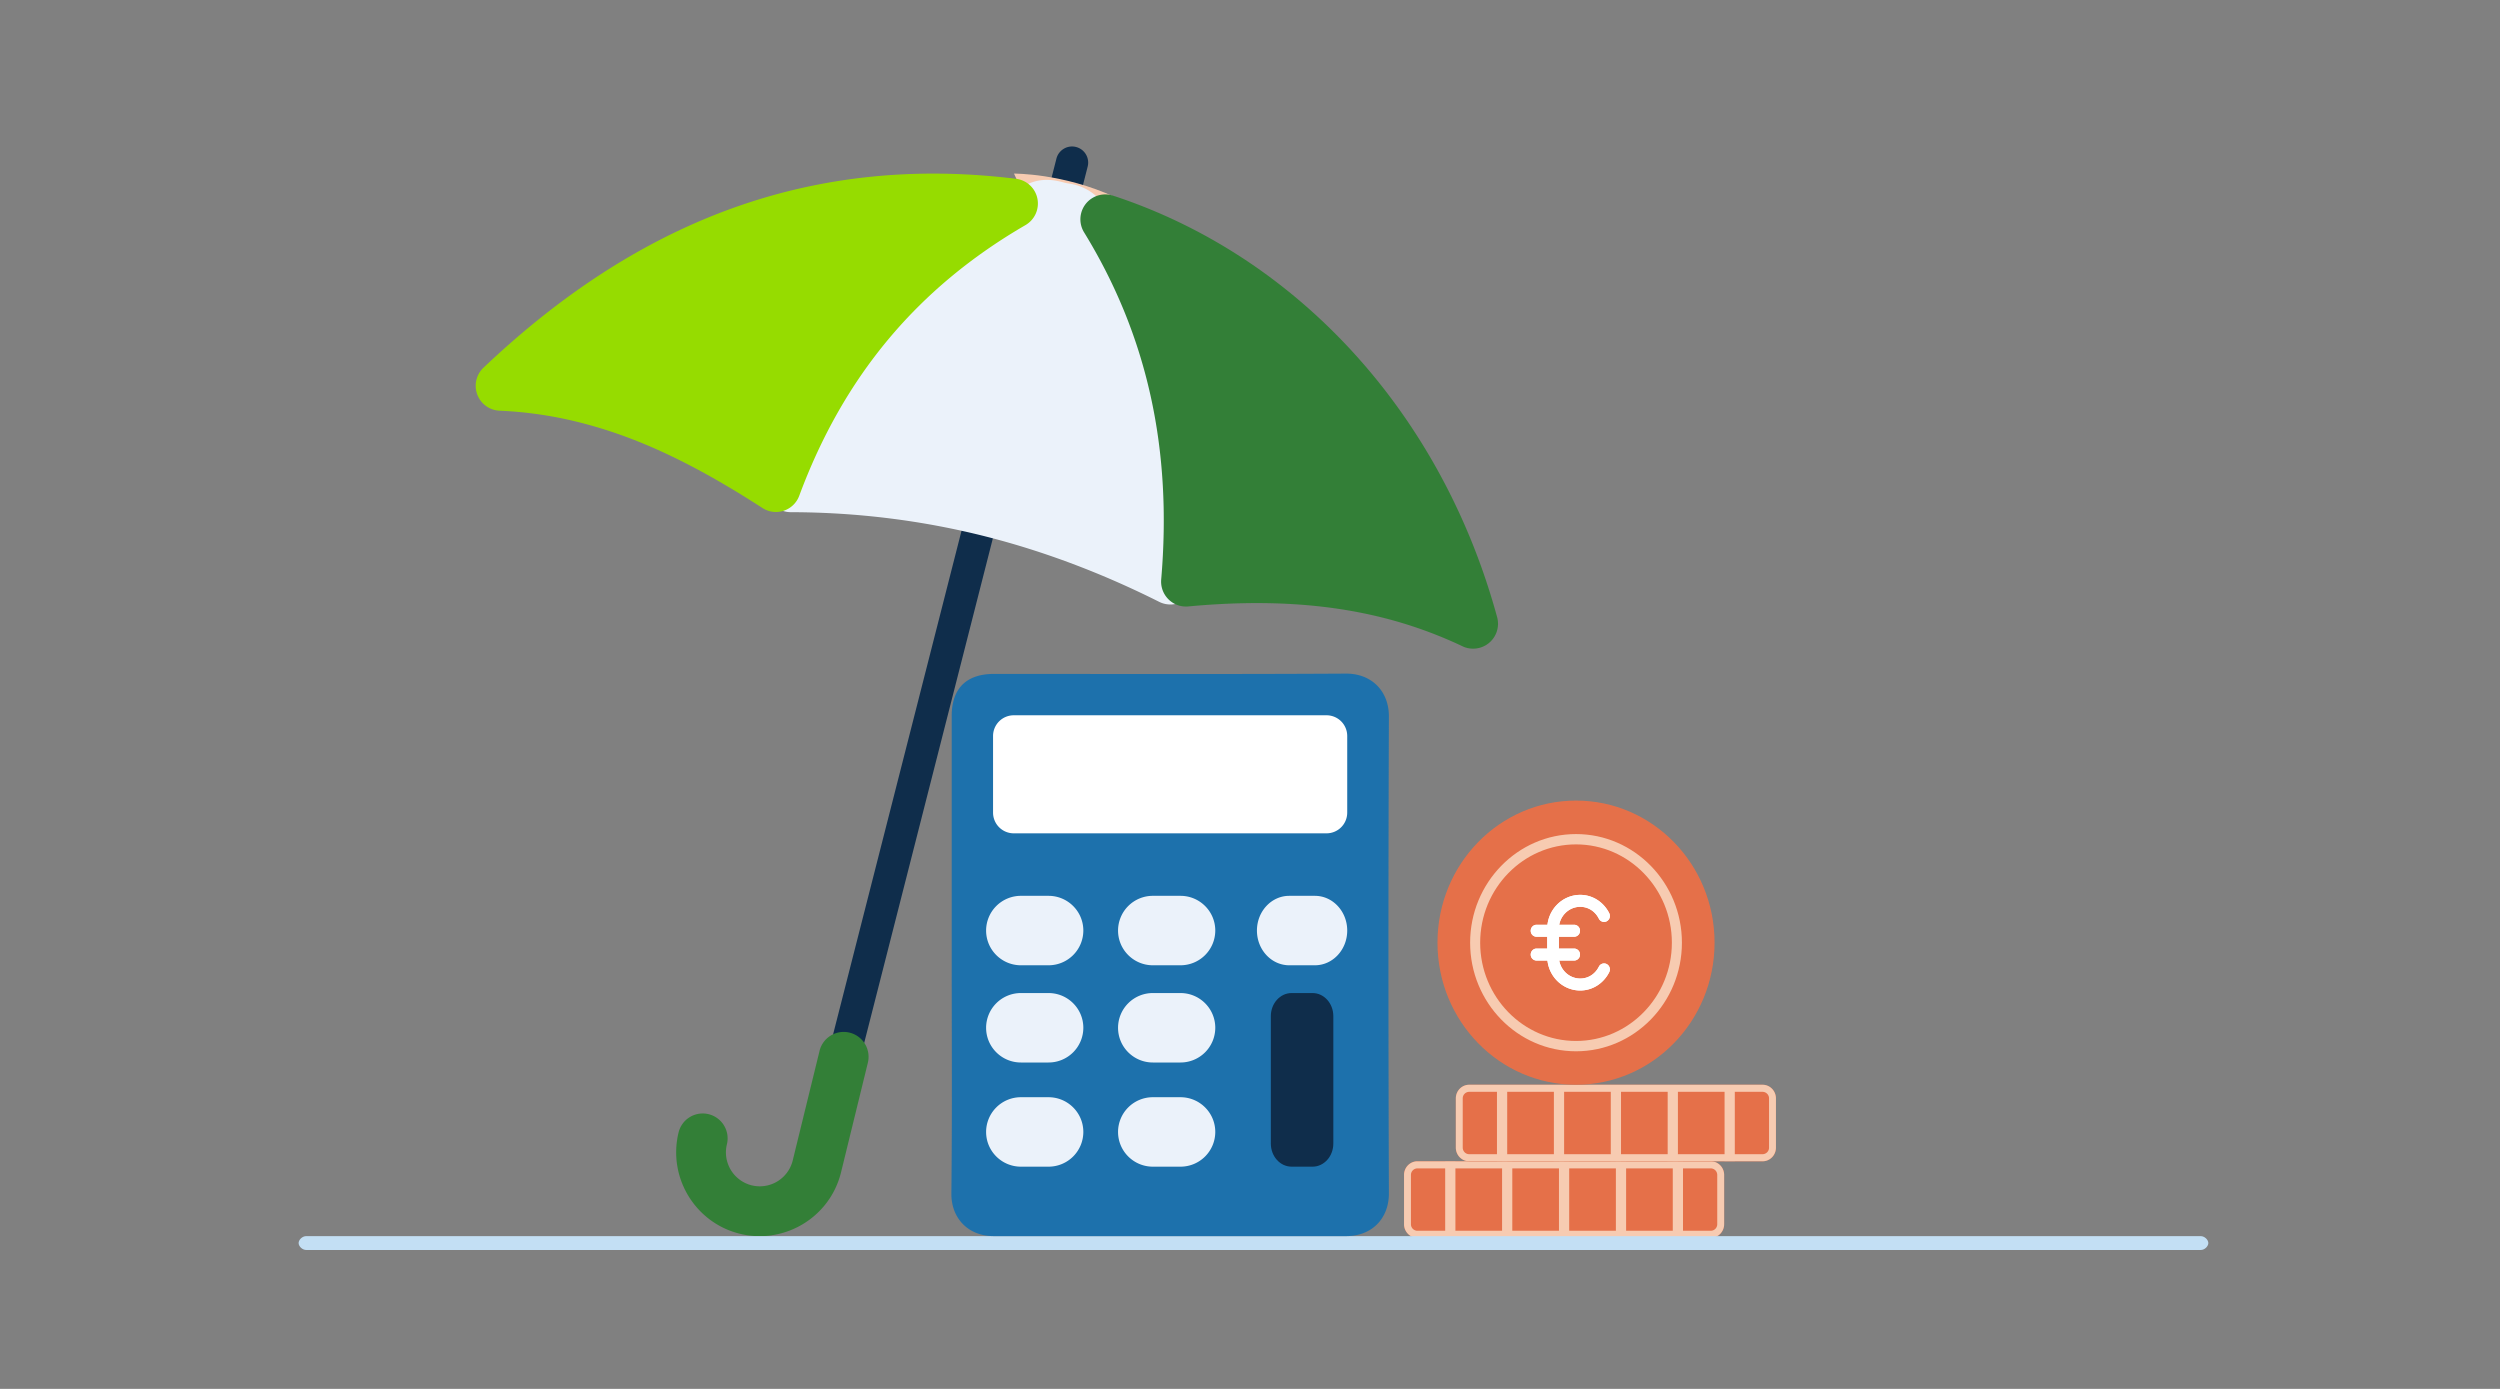
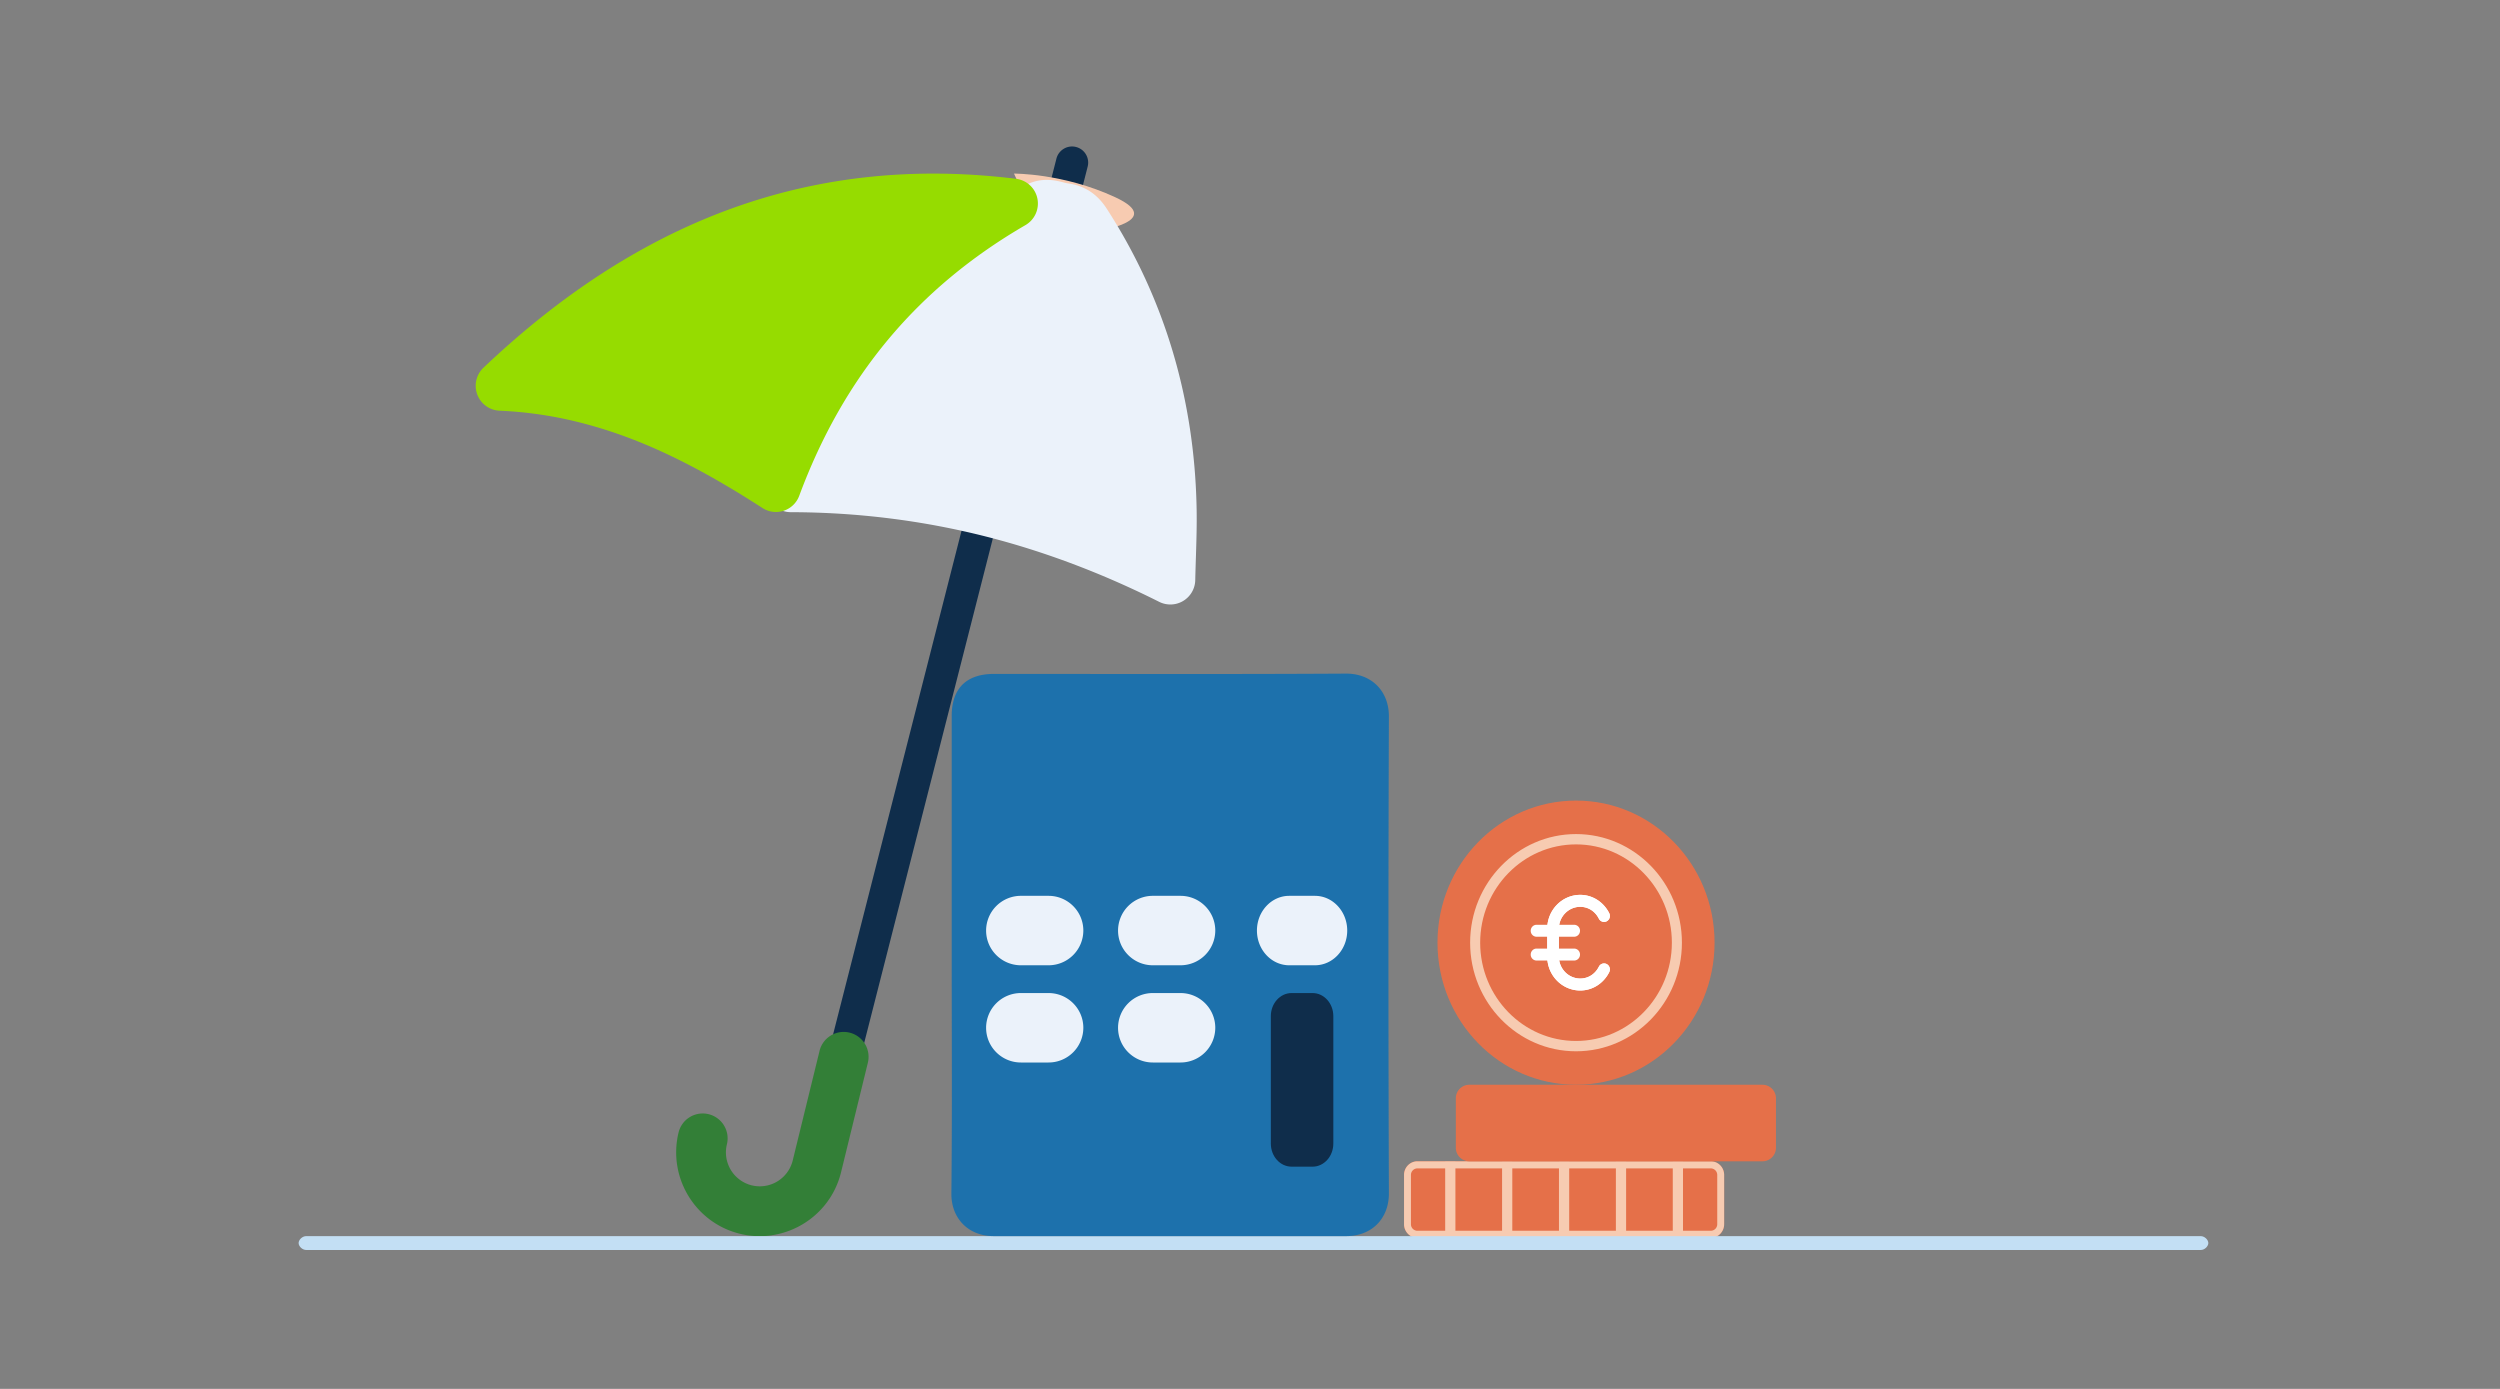
<svg xmlns="http://www.w3.org/2000/svg" width="360" height="200" fill="none">
  <rect width="100%" height="100%" fill="#808080" stroke="none" />
  <path d="M204.125 178.246h42.207a1.947 1.947 0 0 0 1.945-1.948v-7.126a1.947 1.947 0 0 0-1.945-1.948h-42.207a1.947 1.947 0 0 0-1.946 1.948v7.126c0 1.076.871 1.948 1.946 1.948z" fill="#E57049" />
  <path fill-rule="evenodd" clip-rule="evenodd" d="M242.352 177.23h4.004a.939.939 0 0 0 .927-.951v-7.081a.94.94 0 0 0-.927-.95h-4.004v8.982zm-1.473-10.002v-.004h1.473v.004h4.004c1.059 0 1.92.88 1.92 1.97v7.081c0 1.09-.857 1.971-1.92 1.971h-42.255c-1.058 0-1.919-.881-1.919-1.971v-7.081c0-1.09.857-1.97 1.919-1.97h4.005v-.004h1.473v.004h6.72v-.004h1.472v.004h6.721v-.004h1.473v.004h6.722v-.004h1.473v.004h6.719zm-32.773 1.02h-4.005a.938.938 0 0 0-.926.95v7.081a.94.94 0 0 0 .926.951h4.005v-8.982zm1.473 8.982v-8.982h6.72v8.982h-6.72zm14.913 0h-6.721v-8.982h6.721v8.982zm1.473 0v-8.982h6.722v8.982h-6.722zm14.914 0h-6.719v-8.982h6.719v8.982z" fill="#F7CBB1" />
  <path d="M211.585 167.228h42.208a1.947 1.947 0 0 0 1.945-1.948v-7.126a1.947 1.947 0 0 0-1.945-1.948h-42.208a1.947 1.947 0 0 0-1.945 1.948v7.126c0 1.076.871 1.948 1.945 1.948z" fill="#E57049" />
-   <path fill-rule="evenodd" clip-rule="evenodd" d="M254.741 158.173a.94.94 0 0 0-.927-.95h-4.003v8.981h4.003a.938.938 0 0 0 .927-.95v-7.081zm-4.93 9.051h4.003c1.063 0 1.92-.88 1.92-1.97v-7.081c0-1.09-.861-1.97-1.92-1.97h-42.255c-1.062 0-1.919.88-1.919 1.97v7.081c0 1.09.861 1.97 1.919 1.97h4.005v.004h1.473v-.004h6.723v.004h1.472v-.004h6.721v.004h1.473v-.004h6.719v.004h1.473v-.004h6.72v.004h1.473v-.004zm-32.774-1.02h6.723v-8.981h-6.723v8.981zm-1.473 0v-8.981h-4.005a.938.938 0 0 0-.926.95v7.081c0 .525.417.95.926.95h4.005zm9.668-8.981v8.981h6.721v-8.981h-6.721zm8.194 8.981h6.719v-8.981h-6.719v8.981zm8.192-8.981v8.981h6.72v-8.981h-6.72z" fill="#F7CBB1" />
  <path d="M226.948 156.202c11.017 0 19.949-9.159 19.949-20.458 0-11.299-8.932-20.459-19.949-20.459-11.018 0-19.95 9.16-19.95 20.459s8.932 20.458 19.95 20.458z" fill="#E57049" />
  <path d="M226.947 151.385c-8.408 0-15.249-7.015-15.249-15.638 0-8.622 6.841-15.641 15.249-15.641 8.409 0 15.249 7.015 15.249 15.641 0 8.626-6.84 15.638-15.249 15.638zm0-29.793c-7.61 0-13.802 6.351-13.802 14.155 0 7.804 6.192 14.152 13.802 14.152 7.61 0 13.802-6.348 13.802-14.152 0-7.804-6.192-14.155-13.802-14.155z" fill="#F7CBB1" />
  <path d="M227.556 142.631c-2.623 0-4.755-2.187-4.755-4.877v-4.017c0-2.69 2.132-4.876 4.755-4.876 1.752 0 3.353 1.012 4.174 2.641a.873.873 0 0 1-.36 1.16.834.834 0 0 1-1.132-.371c-.538-1.071-1.542-1.71-2.682-1.71-1.696 0-3.077 1.417-3.077 3.156v4.017c0 1.74 1.381 3.156 3.077 3.156 1.14 0 2.144-.639 2.682-1.71a.833.833 0 0 1 1.132-.371.873.873 0 0 1 .36 1.16c-.821 1.629-2.419 2.642-4.174 2.642z" fill="#fff" />
-   <path d="M226.682 138.319h-5.419a.85.85 0 0 1-.839-.862c0-.477.377-.862.839-.862h5.419a.85.85 0 0 1 .839.862.852.852 0 0 1-.839.862zM226.682 134.892h-5.419a.85.85 0 0 1-.839-.862c0-.477.377-.862.839-.862h5.419a.85.85 0 0 1 .839.862.852.852 0 0 1-.839.862z" fill="#fff" />
  <path d="M227.556 142.631c-2.623 0-4.755-2.187-4.755-4.877v-4.017c0-2.69 2.132-4.876 4.755-4.876 1.752 0 3.353 1.012 4.174 2.641a.873.873 0 0 1-.36 1.16.834.834 0 0 1-1.132-.371c-.538-1.071-1.542-1.71-2.682-1.71-1.696 0-3.077 1.417-3.077 3.156v4.017c0 1.74 1.381 3.156 3.077 3.156 1.14 0 2.144-.639 2.682-1.71a.833.833 0 0 1 1.132-.371.873.873 0 0 1 .36 1.16c-.821 1.629-2.419 2.642-4.174 2.642z" fill="#fff" />
  <path d="M226.682 138.319h-5.419a.85.85 0 0 1-.839-.862c0-.477.377-.862.839-.862h5.419a.85.85 0 0 1 .839.862.852.852 0 0 1-.839.862zM226.682 134.892h-5.419a.85.85 0 0 1-.839-.862c0-.477.377-.862.839-.862h5.419a.85.85 0 0 1 .839.862.852.852 0 0 1-.839.862z" fill="#fff" />
  <path d="m120.978 161.783-3.547-.903a.491.491 0 0 1-.355-.598l35.04-137.402a2.322 2.322 0 1 1 4.5 1.145l-35.041 137.402a.491.491 0 0 1-.597.356z" fill="#0F2D4B" />
-   <path d="M146.023 25s7.097-.07 14.586 3.409c7.492 3.478-2.975 4.92-2.975 4.92l-7.778.073-3.836-8.398.003-.004z" fill="#F7CBB1" />
+   <path d="M146.023 25s7.097-.07 14.586 3.409c7.492 3.478-2.975 4.92-2.975 4.92l-7.778.073-3.836-8.398.003-.004" fill="#F7CBB1" />
  <path d="M113.009 73.645a3.59 3.59 0 0 1-2.371-4.979c.476-1.035.931-2.058 1.381-3.064 1.001-2.245 1.942-4.366 3.052-6.498 7.291-14 18.261-24.916 32.605-32.441 2.293-1.204 4.334-.686 5.426-.408.103.026.19.052.271.07.161.04.289.07.425.088.333.048.649.107.949.183 1.923.492 3.433 1.619 4.613 3.442 8.328 12.868 12.688 27.456 12.955 43.361.037 2.282-.029 4.502-.106 6.854-.033 1.071-.07 2.165-.092 3.287a3.584 3.584 0 0 1-5.184 3.13c-8.2-4.117-16.586-7.28-24.925-9.4-9.101-2.315-18.565-3.5-28.127-3.515a3.64 3.64 0 0 1-.876-.11h.004z" fill="#EBF2FA" />
-   <path d="M169.901 87.235a3.597 3.597 0 0 1-2.689-3.783c1.615-18.837-2.019-35.186-11.102-49.99a3.586 3.586 0 0 1 3.935-5.357c.077.018.158.044.235.07 26.65 8.746 47.325 31.44 55.309 60.704a3.587 3.587 0 0 1-4.338 4.421 3.423 3.423 0 0 1-.656-.239 62.171 62.171 0 0 0-11.288-4.069c-8.325-2.117-17.546-2.663-28.193-1.665-.415.04-.825.003-1.217-.096l.004.004z" fill="#337F37" />
  <path d="M110.847 73.613a3.573 3.573 0 0 1-1.058-.462c-9.93-6.413-17.997-10.2-26.153-12.277A56.76 56.76 0 0 0 71.93 59.14a3.583 3.583 0 0 1-3.202-2.326 3.586 3.586 0 0 1 .89-3.86C92.613 31.126 117.7 22.228 146.31 25.747a3.584 3.584 0 0 1 3.074 2.843 3.593 3.593 0 0 1-1.715 3.824c-15.527 9.007-26.185 21.753-32.579 38.976a3.576 3.576 0 0 1-4.239 2.227l-.004-.004z" fill="#96DC00" />
  <path d="M111.126 177.886a11.962 11.962 0 0 1-4.58-.223c-6.448-1.585-10.409-8.127-8.83-14.589a3.577 3.577 0 0 1 4.331-2.63 3.589 3.589 0 0 1 2.627 4.337 4.893 4.893 0 0 0 3.576 5.91 4.884 4.884 0 0 0 5.902-3.584l3.862-15.777a3.578 3.578 0 0 1 4.33-2.631 3.59 3.59 0 0 1 2.627 4.337l-3.861 15.777c-1.202 4.913-5.269 8.38-9.984 9.066v.007z" fill="#337F37" />
  <path d="M44.12 180h272.764c.618 0 1.116-.556 1.116-1 0-.444-.502-1-1.12-1H44.116c-.618 0-1.116.556-1.116 1 0 .444.502 1 1.12 1z" fill="#C3DFF4" />
  <path d="M137.045 137.491v-34.388c0-3.967 2.103-6.059 6.092-6.059 16.89 0 33.784.055 50.674-.044 3.728-.022 6.2 2.556 6.189 6.165a9246.245 9246.245 0 0 0 0 68.67c.015 3.561-2.38 6.183-6.192 6.165h-50.674c-3.743.018-6.167-2.611-6.134-6.118.118-11.46.045-22.924.045-34.387v-.004z" fill="#1D71AC" />
-   <path d="M191.018 103h-45.036a2.982 2.982 0 0 0-2.982 2.981v11.038a2.982 2.982 0 0 0 2.982 2.981h45.036a2.982 2.982 0 0 0 2.982-2.981v-11.038a2.982 2.982 0 0 0-2.982-2.981z" fill="#fff" />
  <path d="M150.988 129h-3.976a5.006 5.006 0 0 0-5.012 5c0 2.761 2.244 5 5.012 5h3.976a5.006 5.006 0 0 0 5.012-5c0-2.761-2.244-5-5.012-5zM169.988 129h-3.976a5.006 5.006 0 0 0-5.012 5c0 2.761 2.244 5 5.012 5h3.976a5.006 5.006 0 0 0 5.012-5c0-2.761-2.244-5-5.012-5zM189.346 129h-3.692c-2.57 0-4.654 2.239-4.654 5s2.084 5 4.654 5h3.692c2.57 0 4.654-2.239 4.654-5s-2.084-5-4.654-5zM150.988 143h-3.976a5.006 5.006 0 0 0-5.012 5c0 2.761 2.244 5 5.012 5h3.976a5.006 5.006 0 0 0 5.012-5c0-2.761-2.244-5-5.012-5zM169.988 143h-3.976a5.006 5.006 0 0 0-5.012 5c0 2.761 2.244 5 5.012 5h3.976a5.006 5.006 0 0 0 5.012-5c0-2.761-2.244-5-5.012-5z" fill="#EBF2FA" />
  <path d="M192 164.672v-18.344c0-1.838-1.338-3.328-2.988-3.328h-3.024c-1.65 0-2.988 1.49-2.988 3.328v18.344c0 1.838 1.338 3.328 2.988 3.328h3.024c1.65 0 2.988-1.49 2.988-3.328z" fill="#0F2D4B" />
-   <path d="M150.988 158h-3.976a5.006 5.006 0 0 0-5.012 5c0 2.761 2.244 5 5.012 5h3.976a5.006 5.006 0 0 0 5.012-5c0-2.761-2.244-5-5.012-5zM169.988 158h-3.976a5.006 5.006 0 0 0-5.012 5c0 2.761 2.244 5 5.012 5h3.976a5.006 5.006 0 0 0 5.012-5c0-2.761-2.244-5-5.012-5z" fill="#EBF2FA" />
</svg>